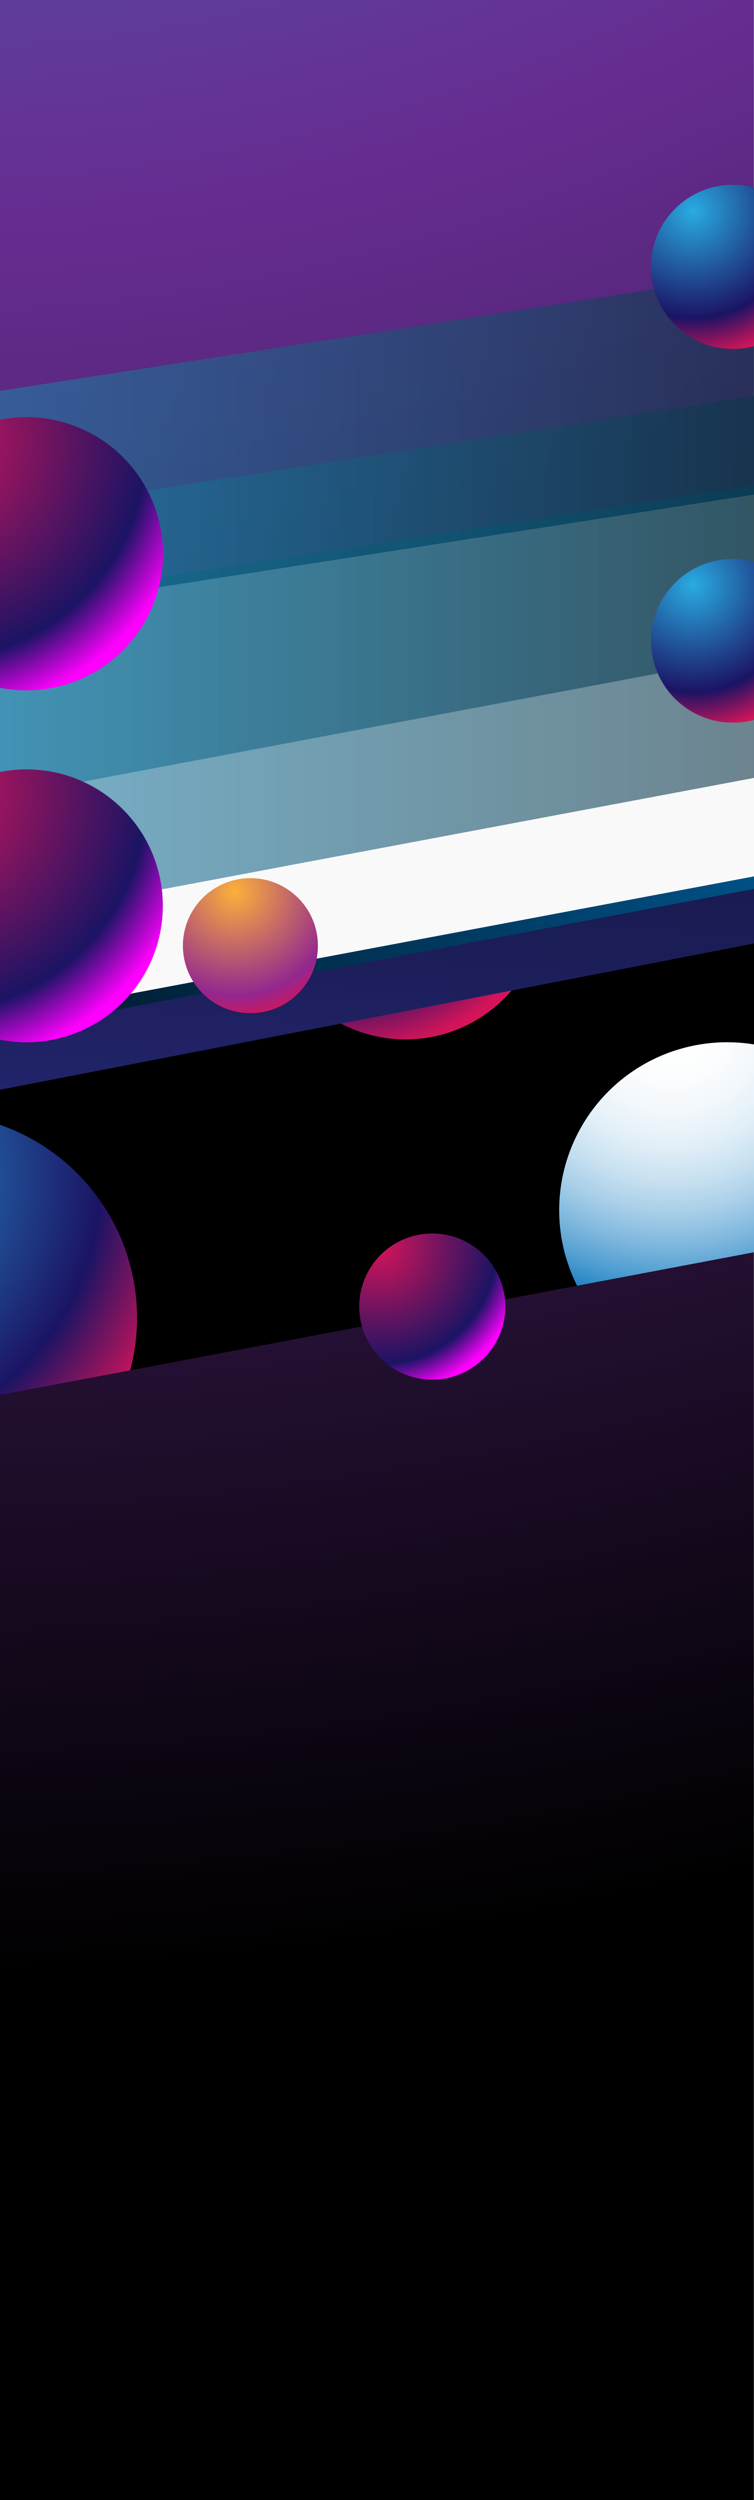
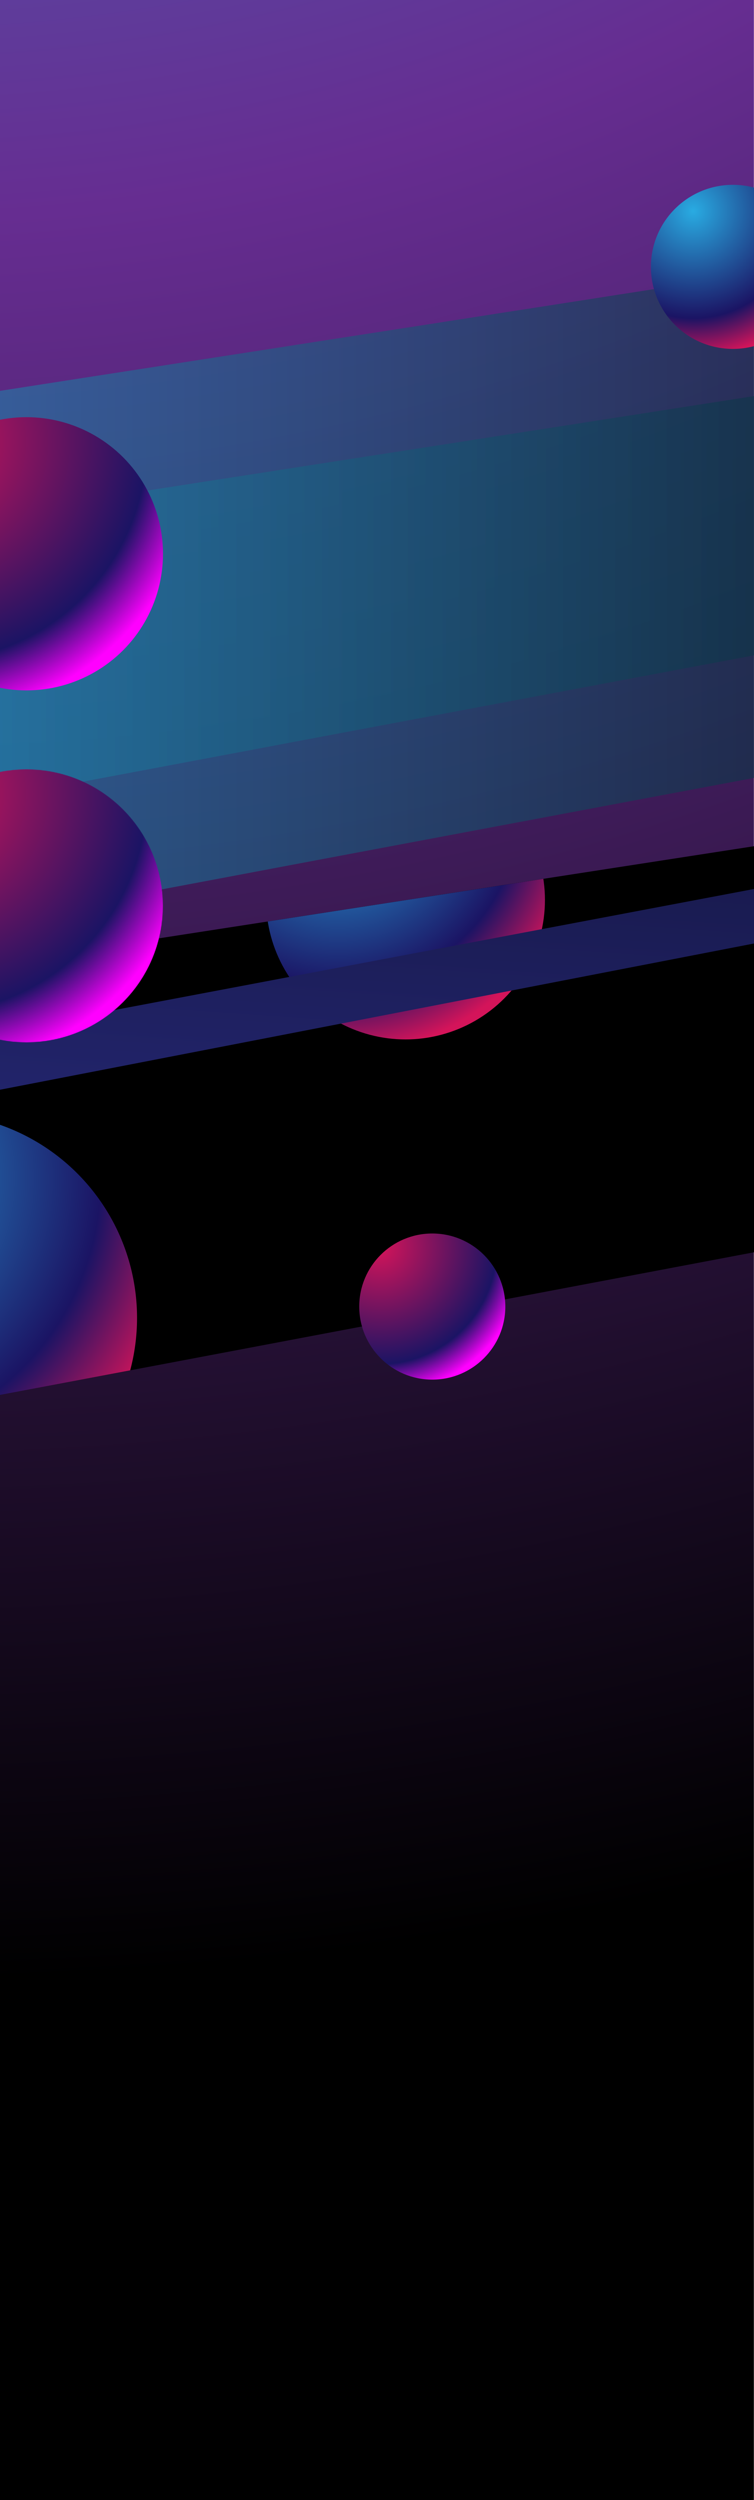
<svg xmlns="http://www.w3.org/2000/svg" xmlns:xlink="http://www.w3.org/1999/xlink" version="1.1" id="_x3C_Layer_x3E_" x="0px" y="0px" viewBox="0 0 1101.5 3651" style="enable-background:new 0 0 1101.5 3651;" xml:space="preserve">
  <style type="text/css">
	.st0{fill:url(#SVGID_1_);}
	
		.st1{clip-path:url(#SVGID_00000063630528894103875250000005933626668279861935_);fill:url(#SVGID_00000093169986087076252650000006653259675947215007_);}
	
		.st2{clip-path:url(#SVGID_00000049938788642014624150000006434775540701306269_);fill:url(#SVGID_00000049196075606904587000000008426198264796163487_);}
	
		.st3{clip-path:url(#SVGID_00000011033693176811196320000000740140931204764290_);fill:url(#SVGID_00000165946671614507634750000000010871537553507498_);}
	.st4{fill:url(#SVGID_00000050659129232113271580000015649822739683058583_);}
	.st5{fill:url(#SVGID_00000056405756191624083550000014049302609141794995_);}
	.st6{fill:#F9F9F9;}
	.st7{fill:url(#SVGID_00000077309586429715912230000002764214020307518628_);}
	.st8{fill:url(#SVGID_00000008863144488196683100000010359599357223864999_);}
	.st9{opacity:0.6;fill:url(#SVGID_00000005239773550008450280000007617799679905878426_);enable-background:new    ;}
	.st10{opacity:0.6;fill:url(#SVGID_00000086660978434074623900000003839518159349288115_);enable-background:new    ;}
	.st11{fill:url(#SVGID_00000114766340627723665740000001180537008114443441_);}
	.st12{filter:url(#Adobe_OpacityMaskFilter);}
	.st13{fill:url(#SVGID_00000005980308024312911100000015750819451306077849_);}
	
		.st14{mask:url(#SVGID_00000041988729175837396580000012531568773611409029_);fill:url(#SVGID_00000059288050192252782490000014430586165866951084_);}
	.st15{fill:url(#SVGID_00000165944096527294472800000017343127686593468346_);}
	.st16{filter:url(#Adobe_OpacityMaskFilter_00000163790830212138078360000005070037503834471042_);}
	.st17{fill:url(#SVGID_00000076570999785747012620000017102523126165572537_);}
	
		.st18{mask:url(#SVGID_00000140004056195745823880000005134027691490510754_);fill:url(#SVGID_00000160157842139975395000000013621692345973060783_);}
</style>
  <radialGradient id="SVGID_1_" cx="-153.567" cy="5935.266" r="5178.347" gradientTransform="matrix(1 0 0 -1 0 3649.89)" gradientUnits="userSpaceOnUse">
    <stop offset="0" style="stop-color:#29ABE2" />
    <stop offset="0.503" style="stop-color:#662D91" />
    <stop offset="1" style="stop-color:#000000" />
  </radialGradient>
  <rect x="-2.6" y="0" class="st0" width="1103.9" height="3652.7" />
  <path d="M2051.2,1635.1c0.1-0.8,0-1.6-0.1-2.4c-0.2-0.6-0.2-1.1-0.3-1.7c-0.3-0.6-0.5-1.3-0.8-1.9c-0.1-0.3-0.3-0.6-0.5-0.8  c-0.1-0.3-0.3-0.6-0.5-0.9c-0.5-0.7-1-1.4-1.5-2.1c-1.1-1.4-2.3-2.6-3.6-3.7c-1.5-1.3-3.1-2.4-4.8-3.4l-628.6-405.6  c-6-3.9-12.9-6.3-19.8-8.2c-9.3-2.5-18.7-3.9-28.2-4.7c-11.9-0.9-24-0.6-35.8,1.2l-1885,291.7c-2.4,0.4-4.8,0.8-7.2,1.4  c-0.3,0.1-0.6,0.1-1,0.2c-1.7,0.4-3.5,0.8-5.1,1.3c-4.3,1.1-8.7,2.5-12.9,4.1c-1.2,0.4-2.3,0.9-3.4,1.3c-0.8,0.3-1.6,0.8-2.4,1.1  c-1.7,0.7-3.3,1.6-4.9,2.6c-1.9,1.2-3.8,2.6-5.5,4.3c-0.6,0.5-1.1,1.2-1.7,1.7c-0.2,0.3-0.4,0.5-0.5,0.7c-0.4,0.5-0.8,1-1.1,1.6  c-0.3,0.5-0.6,1-0.8,1.6c-0.4,0.7-0.7,1.5-0.9,2.3c0,0.2-0.2,0.4-0.1,0.7c-0.1,0.3-0.2,0.6-0.2,1c-0.1,0.4-0.1,0.9,0,1.3  c0,0.2,0,0.3,0.1,0.4c0,0.7,0.2,1.3,0.4,2c0.2,0.6,0.4,1.2,0.7,1.7c0.1,0.4,0.3,0.8,0.6,1.1c0.5,0.8,1,1.6,1.6,2.2l433.5,504.5  c5.7,6.6,14.1,10.8,22.6,13.8c11.3,4,22.9,6,34.6,6.8c14.8,1.1,29.9,0.3,44.4-2.4l2088.8-395.2c4.9-0.9,9.7-2.2,14.4-4  c3.9-1.5,7.6-3.2,10.8-6.1c1.9-1.7,3.5-3.6,4.3-5.9c0.1,0,0.1-0.2,0.1-0.3c0.2-0.7,0.5-1.4,0.6-2.1v-0.2c0-0.1,0-0.2,0-0.3  C2051.3,1635.4,2051.3,1635.3,2051.2,1635.1z" />
  <g>
    <g>
      <defs>
        <path id="SVGID_00000168816834471598047830000013961520958403688871_" d="M2051.2,1635.1c0.1-0.8,0-1.6-0.1-2.4     c-0.2-0.6-0.2-1.1-0.3-1.7c-0.3-0.6-0.5-1.3-0.8-1.9c-0.1-0.3-0.3-0.6-0.5-0.8c-0.1-0.3-0.3-0.6-0.5-0.9c-0.5-0.7-1-1.4-1.5-2.1     c-1.1-1.4-2.3-2.6-3.6-3.7c-1.5-1.3-3.1-2.4-4.8-3.4l-628.6-405.6c-6-3.9-12.9-6.3-19.8-8.2c-9.3-2.5-18.7-3.9-28.2-4.7     c-11.9-0.9-24-0.6-35.8,1.2l-1885,291.7c-2.4,0.4-4.8,0.8-7.2,1.4c-0.3,0.1-0.6,0.1-1,0.2c-1.7,0.4-3.5,0.8-5.1,1.3     c-4.3,1.1-8.7,2.5-12.9,4.1c-1.2,0.4-2.3,0.9-3.4,1.3c-0.8,0.3-1.6,0.8-2.4,1.1c-1.7,0.7-3.3,1.6-4.9,2.6     c-1.9,1.2-3.8,2.6-5.5,4.3c-0.6,0.5-1.1,1.2-1.7,1.7c-0.2,0.3-0.4,0.5-0.5,0.7c-0.4,0.5-0.8,1-1.1,1.6c-0.3,0.5-0.6,1-0.8,1.6     c-0.4,0.7-0.7,1.5-0.9,2.3c0,0.2-0.2,0.4-0.1,0.7c-0.1,0.3-0.2,0.6-0.2,1c-0.1,0.4-0.1,0.9,0,1.3c0,0.2,0,0.3,0.1,0.4     c0,0.7,0.2,1.3,0.4,2c0.2,0.6,0.4,1.2,0.7,1.7c0.1,0.4,0.3,0.8,0.6,1.1c0.5,0.8,1,1.6,1.6,2.2l433.5,504.5     c5.7,6.6,14.1,10.8,22.6,13.8c11.3,4,22.9,6,34.6,6.8c14.8,1.1,29.9,0.3,44.4-2.4l2088.8-395.2c4.9-0.9,9.7-2.2,14.4-4     c3.9-1.5,7.6-3.2,10.8-6.1c1.9-1.7,3.5-3.6,4.3-5.9c0.1,0,0.1-0.2,0.1-0.3c0.2-0.7,0.5-1.4,0.6-2.1v-0.2c0-0.1,0-0.2,0-0.3     C2051.3,1635.4,2051.3,1635.3,2051.2,1635.1z" />
      </defs>
      <clipPath id="SVGID_00000018201605649350204920000015134352692455221435_">
        <use xlink:href="#SVGID_00000168816834471598047830000013961520958403688871_" style="overflow:visible;" />
      </clipPath>
      <radialGradient id="SVGID_00000179646515475631275110000010072540565726824081_" cx="493.464" cy="2474.407" r="374.189" gradientTransform="matrix(1 0 0 -1 0 3649.89)" gradientUnits="userSpaceOnUse">
        <stop offset="0" style="stop-color:#29ABE2" />
        <stop offset="0.712" style="stop-color:#1B1464" />
        <stop offset="0.972" style="stop-color:#D4145A" />
      </radialGradient>
      <circle style="clip-path:url(#SVGID_00000018201605649350204920000015134352692455221435_);fill:url(#SVGID_00000179646515475631275110000010072540565726824081_);" cx="592.4" cy="1314.2" r="203.7" />
    </g>
    <g>
      <defs>
        <path id="SVGID_00000168100328220744597770000014473859894548506533_" d="M2051.2,1635.1c0.1-0.8,0-1.6-0.1-2.4     c-0.2-0.6-0.2-1.1-0.3-1.7c-0.3-0.6-0.5-1.3-0.8-1.9c-0.1-0.3-0.3-0.6-0.5-0.8c-0.1-0.3-0.3-0.6-0.5-0.9c-0.5-0.7-1-1.4-1.5-2.1     c-1.1-1.4-2.3-2.6-3.6-3.7c-1.5-1.3-3.1-2.4-4.8-3.4l-628.6-405.6c-6-3.9-12.9-6.3-19.8-8.2c-9.3-2.5-18.7-3.9-28.2-4.7     c-11.9-0.9-24-0.6-35.8,1.2l-1885,291.7c-2.4,0.4-4.8,0.8-7.2,1.4c-0.3,0.1-0.6,0.1-1,0.2c-1.7,0.4-3.5,0.8-5.1,1.3     c-4.3,1.1-8.7,2.5-12.9,4.1c-1.2,0.4-2.3,0.9-3.4,1.3c-0.8,0.3-1.6,0.8-2.4,1.1c-1.7,0.7-3.3,1.6-4.9,2.6     c-1.9,1.2-3.8,2.6-5.5,4.3c-0.6,0.5-1.1,1.2-1.7,1.7c-0.2,0.3-0.4,0.5-0.5,0.7c-0.4,0.5-0.8,1-1.1,1.6c-0.3,0.5-0.6,1-0.8,1.6     c-0.4,0.7-0.7,1.5-0.9,2.3c0,0.2-0.2,0.4-0.1,0.7c-0.1,0.3-0.2,0.6-0.2,1c-0.1,0.4-0.1,0.9,0,1.3c0,0.2,0,0.3,0.1,0.4     c0,0.7,0.2,1.3,0.4,2c0.2,0.6,0.4,1.2,0.7,1.7c0.1,0.4,0.3,0.8,0.6,1.1c0.5,0.8,1,1.6,1.6,2.2l433.5,504.5     c5.7,6.6,14.1,10.8,22.6,13.8c11.3,4,22.9,6,34.6,6.8c14.8,1.1,29.9,0.3,44.4-2.4l2088.8-395.2c4.9-0.9,9.7-2.2,14.4-4     c3.9-1.5,7.6-3.2,10.8-6.1c1.9-1.7,3.5-3.6,4.3-5.9c0.1,0,0.1-0.2,0.1-0.3c0.2-0.7,0.5-1.4,0.6-2.1v-0.2c0-0.1,0-0.2,0-0.3     C2051.3,1635.4,2051.3,1635.3,2051.2,1635.1z" />
      </defs>
      <clipPath id="SVGID_00000014617770764572445880000001269153956526348189_">
        <use xlink:href="#SVGID_00000168100328220744597770000014473859894548506533_" style="overflow:visible;" />
      </clipPath>
      <radialGradient id="SVGID_00000047030340854062477510000010416743604139282619_" cx="-243.352" cy="1928.714" r="548.344" gradientTransform="matrix(1 0 0 -1 0 3649.89)" gradientUnits="userSpaceOnUse">
        <stop offset="0" style="stop-color:#29ABE2" />
        <stop offset="0.712" style="stop-color:#1B1464" />
        <stop offset="0.972" style="stop-color:#D4145A" />
      </radialGradient>
      <circle style="clip-path:url(#SVGID_00000014617770764572445880000001269153956526348189_);fill:url(#SVGID_00000047030340854062477510000010416743604139282619_);" cx="-98.4" cy="1924.5" r="298.6" />
    </g>
    <g>
      <defs>
-         <path id="SVGID_00000088828150350056885050000017454167385342790806_" d="M2051.2,1635.1c0.1-0.8,0-1.6-0.1-2.4     c-0.2-0.6-0.2-1.1-0.3-1.7c-0.3-0.6-0.5-1.3-0.8-1.9c-0.1-0.3-0.3-0.6-0.5-0.8c-0.1-0.3-0.3-0.6-0.5-0.9c-0.5-0.7-1-1.4-1.5-2.1     c-1.1-1.4-2.3-2.6-3.6-3.7c-1.5-1.3-3.1-2.4-4.8-3.4l-628.6-405.6c-6-3.9-12.9-6.3-19.8-8.2c-9.3-2.5-18.7-3.9-28.2-4.7     c-11.9-0.9-24-0.6-35.8,1.2l-1885,291.7c-2.4,0.4-4.8,0.8-7.2,1.4c-0.3,0.1-0.6,0.1-1,0.2c-1.7,0.4-3.5,0.8-5.1,1.3     c-4.3,1.1-8.7,2.5-12.9,4.1c-1.2,0.4-2.3,0.9-3.4,1.3c-0.8,0.3-1.6,0.8-2.4,1.1c-1.7,0.7-3.3,1.6-4.9,2.6     c-1.9,1.2-3.8,2.6-5.5,4.3c-0.6,0.5-1.1,1.2-1.7,1.7c-0.2,0.3-0.4,0.5-0.5,0.7c-0.4,0.5-0.8,1-1.1,1.6c-0.3,0.5-0.6,1-0.8,1.6     c-0.4,0.7-0.7,1.5-0.9,2.3c0,0.2-0.2,0.4-0.1,0.7c-0.1,0.3-0.2,0.6-0.2,1c-0.1,0.4-0.1,0.9,0,1.3c0,0.2,0,0.3,0.1,0.4     c0,0.7,0.2,1.3,0.4,2c0.2,0.6,0.4,1.2,0.7,1.7c0.1,0.4,0.3,0.8,0.6,1.1c0.5,0.8,1,1.6,1.6,2.2l433.5,504.5     c5.7,6.6,14.1,10.8,22.6,13.8c11.3,4,22.9,6,34.6,6.8c14.8,1.1,29.9,0.3,44.4-2.4l2088.8-395.2c4.9-0.9,9.7-2.2,14.4-4     c3.9-1.5,7.6-3.2,10.8-6.1c1.9-1.7,3.5-3.6,4.3-5.9c0.1,0,0.1-0.2,0.1-0.3c0.2-0.7,0.5-1.4,0.6-2.1v-0.2c0-0.1,0-0.2,0-0.3     C2051.3,1635.4,2051.3,1635.3,2051.2,1635.1z" />
-       </defs>
+         </defs>
      <clipPath id="SVGID_00000023248334902410307140000011961512992724666790_">
        <use xlink:href="#SVGID_00000088828150350056885050000017454167385342790806_" style="overflow:visible;" />
      </clipPath>
      <radialGradient id="SVGID_00000096771633298310240620000014826467781523855548_" cx="981.481" cy="2160.962" r="587.939" gradientTransform="matrix(1 0 0 -1 0 3649.89)" gradientUnits="userSpaceOnUse">
        <stop offset="3.631280e-02" style="stop-color:#FFFFFF" />
        <stop offset="0.145" style="stop-color:#FCFDFE" />
        <stop offset="0.236" style="stop-color:#F1F7FB" />
        <stop offset="0.321" style="stop-color:#E0EEF7" />
        <stop offset="0.403" style="stop-color:#C7E0F0" />
        <stop offset="0.482" style="stop-color:#A7CEE8" />
        <stop offset="0.558" style="stop-color:#80B8DE" />
        <stop offset="0.634" style="stop-color:#529FD2" />
        <stop offset="0.706" style="stop-color:#1E82C4" />
        <stop offset="0.743" style="stop-color:#0071BC" />
        <stop offset="1" style="stop-color:#ED1E79" />
      </radialGradient>
      <circle style="clip-path:url(#SVGID_00000023248334902410307140000011961512992724666790_);fill:url(#SVGID_00000096771633298310240620000014826467781523855548_);" cx="1062.2" cy="1767.3" r="245.3" />
    </g>
  </g>
  <g>
    <linearGradient id="SVGID_00000173120700859276320570000007949224565502463889_" gradientUnits="userSpaceOnUse" x1="2078.043" y1="9560.595" x2="1719.485" y2="7427.181" gradientTransform="matrix(0.619 0.785 0.785 -0.619 -7341.897 4897.303)">
      <stop offset="0" style="stop-color:#0071BC" />
      <stop offset="1" style="stop-color:#000000" />
    </linearGradient>
-     <path style="fill:url(#SVGID_00000173120700859276320570000007949224565502463889_);" d="M1914.3,1124.8c0.7-0.6,1.4-1.1,2-1.9   c0.5-0.7,1-1.5,1.1-2.5c0.2-0.9,0-1.8-0.2-2.7c-0.3-0.9-0.8-1.6-1.4-2.4c-0.6-0.7-1.2-1.3-1.9-1.9c-1.4-1.2-3-2.1-4.6-3   c-2.3-1.4-4.6-3-6.8-4.5c-4.1-2.7-8.1-5.3-12.3-7.9c-5.1-3.3-10.1-6.6-15.3-10c-6.1-4-12.2-8-18.3-11.8   c-12.2-8-24.4-15.9-36.7-23.8c-18.3-11.9-36.7-23.8-55-35.7c-24.3-15.9-48.8-31.7-73.3-47.6c-24.5-15.9-48.8-31.8-73.3-47.6   c-24.5-15.9-48.9-31.7-73.4-47.6c-24.4-15.9-48.8-31.8-73.3-47.6c-20.4-13.2-40.7-26.5-61.1-39.7c-16.2-10.6-32.6-21.1-48.8-31.7   c-10.3-6.6-20.3-13.3-30.6-19.9c-7.2-4.6-14.3-9.2-21.4-13.9c-4.1-2.7-8.1-5.3-12.2-8c-2.6-1.6-5.2-3.2-7.7-4.9c-2-1.4-4-2.8-6.1-4   c-1.7-0.9-3.4-1.5-5-2.1c-1.7-0.5-3.5-1-5.2-1.4c-1.8-0.4-3.6-0.7-5.4-1s-3.6-0.5-5.4-0.6c-1.8-0.2-3.7-0.3-5.5-0.2   c-1.8,0-3.6,0-5.4,0.1c-1.8,0.2-3.7,0.3-5.4,0.6c-1.8,0.2-3.6,0.5-5.4,0.8c-5.5,0.8-10.8,1.7-16.2,2.5c-9.6,1.5-19.2,3-28.8,4.5   c-12,1.8-24,3.7-36,5.6c-14.4,2.3-28.7,4.5-43.1,6.8c-14.5,2.2-28.8,4.4-43.2,6.7c-14.4,2.3-28.8,4.4-43.2,6.7   c-19.2,3-38.4,5.9-57.6,9c-23.9,3.7-47.9,7.5-71.9,11.2c-28.8,4.5-57.6,9-86.3,13.5c-28.9,4.5-57.6,9-86.4,13.4   c-28.8,4.5-57.6,9-86.3,13.5c-38.4,6-76.8,11.9-115.2,17.9c-48,7.4-96,14.9-143.9,22.4c-57.5,8.9-115.1,17.9-172.7,26.8   c-57.5,8.9-115.1,17.9-172.7,26.8c-47.9,7.5-96,14.9-143.9,22.4c-38.4,6-76.8,11.9-115.2,17.9c-38.4,5.9-76.8,11.9-115.1,17.9   c-38.4,6-76.8,11.9-115.2,17.9c-33.6,5.2-67.2,10.5-100.7,15.6c-16.8,2.7-33.6,5.2-50.3,7.9c-8.4,1.3-16.8,2.6-25.3,3.9   c-4.2,0.6-8.4,1.3-12.6,1.9c-2.4,0.4-4.8,0.8-7.2,1.3c-1.8,0.4-3.5,0.9-5.3,1.5c-1.7,0.6-3.4,1.2-5,2c-1.3,0.7-2.7,1.4-3.9,2.4   c-1,0.8-1.9,1.7-2.5,2.7c-0.4,0.6-0.7,1.4-0.9,2.1c-0.1,0.7-0.1,1.3,0,1.9c0.2,0.6,0.4,1.1,0.7,1.6c0.6,0.9,1.2,1.7,2,2.5   c1.1,1.1,2,2.3,3,3.4c1.5,1.8,3.2,3.6,4.8,5.4c2.8,3.2,5.6,6.5,8.3,9.7c4,4.6,8,9.1,12,13.7c6.4,7.3,12.7,14.6,19.1,22   c8,9.2,15.9,18.3,24,27.5c19.2,21.9,38.2,43.9,57.3,65.9c28.7,33,57.4,65.9,86.1,98.9s57.4,65.9,86.1,98.9   c19.2,21.9,38.3,44,57.4,65.9c8,9.1,16,18.3,23.9,27.5c6.4,7.3,12.7,14.6,19.1,22c4,4.6,8,9.2,12,13.7c3.2,3.6,6.4,7.3,9.6,11   c2.4,2.7,4.9,5.4,7.1,8.2c1.8,2.1,3.5,4.3,5.3,6.3c1.2,1.4,2.5,2.7,4,3.8c1,0.7,2,1.3,3.1,1.9c1.4,0.7,2.7,1.3,4.1,1.9   c1.8,0.6,3.5,1.1,5.2,1.5c1.8,0.5,3.5,0.9,5.3,1.1s3.6,0.5,5.4,0.6c1.9,0.1,3.6,0.2,5.5,0.2c1.8,0,3.6,0,5.4-0.1   c2.4-0.1,4.8-0.4,7.3-0.7c4.2-0.6,8.4-1.5,12.5-2.4c5.9-1.2,11.9-2.3,17.9-3.3c9.5-1.7,19.1-3.6,28.6-5.4   c11.9-2.3,23.8-4.5,35.8-6.7c28.6-5.4,57.2-10.8,85.8-16.2c43-8.1,85.9-16.2,128.9-24.2c76.3-14.4,152.7-28.7,229-43.1   c95.4-18,190.9-35.9,286.3-53.9c114.5-21.5,229-43.1,343.5-64.6c95.4-18,190.9-35.9,286.4-53.9c76.3-14.4,152.7-28.7,229-43.1   c47.8-8.9,95.5-17.9,143.2-26.9c38.1-7.2,76.3-14.4,114.5-21.6c21.5-4,43-7.9,64.5-12c14.3-2.8,28.6-5.6,42.9-8.2   c5.9-1.1,11.9-2.2,17.9-3.3c4.2-0.8,8.4-1.7,12.5-2.4c2.4-0.5,4.8-0.8,7.1-1.4c1.5-0.3,3-0.7,4.4-1.1c1.2-0.4,2.3-0.9,3.4-1.4   C1912.8,1125.8,1913.6,1125.3,1914.3,1124.8z M1938.9,1138.6c-4.7,1.8-9.5,3.1-14.4,4l-2088.8,395.2c-14.5,2.8-29.6,3.5-44.4,2.4   c-11.7-0.8-23.2-2.8-34.6-6.8c-8.5-3-16.9-7.1-22.6-13.8l-433.5-504.5c-0.6-0.6-1.1-1.4-1.6-2.2c-0.2-0.3-0.5-0.7-0.6-1.1   c-0.3-0.5-0.5-1.1-0.7-1.7c-0.2-0.6-0.3-1.3-0.4-2c0-0.2,0-0.3-0.1-0.4c-0.1-0.4,0-0.9,0-1.3c0-0.4,0.1-0.8,0.2-1   c0-0.3,0.1-0.5,0.1-0.7c0.2-0.7,0.5-1.5,0.9-2.3c0.2-0.6,0.5-1.1,0.8-1.6c0.3-0.6,0.7-1.1,1.1-1.6c0.1-0.2,0.3-0.5,0.5-0.7   c0.6-0.5,1.1-1.2,1.7-1.7c1.7-1.7,3.6-3,5.5-4.3c1.6-1,3.3-1.9,4.9-2.6c0.8-0.3,1.6-0.8,2.4-1.1c1.2-0.4,2.3-0.9,3.4-1.3   c4.2-1.6,8.5-3,12.9-4.1c1.7-0.5,3.4-0.9,5.1-1.3c0.3-0.1,0.6-0.1,1-0.2c2.4-0.5,4.9-1,7.2-1.4l1885-291.7   c11.8-1.8,23.9-2,35.8-1.2c9.5,0.8,18.9,2.2,28.2,4.7c6.9,1.9,13.8,4.3,19.8,8.2l628.6,405.6c1.6,1.1,3.3,2.2,4.8,3.4   c1.3,1.1,2.5,2.3,3.6,3.7c0.5,0.7,1.1,1.3,1.5,2.1c0.2,0.2,0.4,0.6,0.5,0.9c0.2,0.2,0.3,0.5,0.5,0.8c0.3,0.6,0.5,1.3,0.8,1.9   c0.2,0.6,0.2,1.1,0.4,1.7c0.1,0.8,0.2,1.6,0.1,2.4c0,0.2,0,0.3,0,0.4s0,0.2,0,0.3v0.2c-0.1,0.8-0.3,1.5-0.6,2.1   c0,0.1-0.1,0.3-0.1,0.3c-0.9,2.3-2.5,4.2-4.3,5.9C1946.5,1135.4,1942.7,1137.1,1938.9,1138.6z" />
    <linearGradient id="SVGID_00000139280465230502041360000013544262482977035931_" gradientUnits="userSpaceOnUse" x1="547.674" y1="1457.916" x2="691.1" y2="3519.642" gradientTransform="matrix(1 0 0 -1 0 3649.89)">
      <stop offset="0" style="stop-color:#2E3192" />
      <stop offset="1" style="stop-color:#000000" />
    </linearGradient>
    <path style="fill:url(#SVGID_00000139280465230502041360000013544262482977035931_);" d="M1942.5,1208.8c2.3-2.3,4-5.2,4.3-8.3   l7.9-76.4c-0.1,0.7-0.3,1.4-0.6,2.1c0,0.1-0.1,0.3-0.1,0.3c-0.9,2.3-2.5,4.2-4.3,5.9c-3.2,2.9-6.9,4.6-10.8,6.1   c-4.7,1.8-9.5,3.1-14.4,4l-2088.8,395.2c-14.5,2.8-29.6,3.5-44.4,2.4c-11.7-0.8-23.2-2.8-34.6-6.8c-8.5-3-16.9-7.1-22.6-13.8   L-699.4,1015c-0.6-0.6-1.1-1.4-1.6-2.2c-0.2-0.3-0.5-0.7-0.6-1.1c-0.3-0.5-0.6-1.1-0.7-1.7c-0.2-0.6-0.3-1.3-0.4-2l3.9,76.3   c0.1,0.7,0.1,1.4,0.4,2.1c0.3,1.4,0.9,2.6,1.7,3.8c0.4,0.6,0.8,1.1,1.2,1.7l431.8,512.5c5.6,6.7,13.9,10.9,22.4,14   c11.3,4,22.7,6.1,34.5,7c14.7,1,29.8,0.3,44.2-2.5l2079.1-403.1c5.1-1,10.2-2.4,15.2-4.4   C1935.7,1213.9,1939.4,1211.9,1942.5,1208.8z" />
    <g>
      <g>
-         <path id="SVGID_00000075126114009045285960000008883525481494860473_" class="st6" d="M1916.3,1122.9c-0.6,0.8-1.3,1.3-2,1.9     s-1.6,1-2.3,1.4c-1.1,0.5-2.2,1-3.4,1.4c-1.4,0.4-2.9,0.8-4.4,1.1c-2.3,0.6-4.7,0.9-7.1,1.4c-4.2,0.7-8.4,1.5-12.5,2.4     c-6,1.2-12,2.2-17.9,3.3c-14.3,2.6-28.6,5.4-42.9,8.2c-21.5,4.1-43,8-64.5,12c-38.2,7.2-76.3,14.4-114.5,21.6     c-47.7,9-95.4,18-143.2,26.9c-76.3,14.4-152.7,28.7-229,43.1c-95.5,18-190.9,36-286.4,53.9c-114.5,21.5-229,43.1-343.5,64.6     c-95.4,18-190.9,35.8-286.3,53.9c-76.3,14.4-152.7,28.7-229,43.1c-43,8-85.9,16.1-128.9,24.2c-28.6,5.4-57.2,10.8-85.8,16.2     c-12,2.2-23.9,4.4-35.8,6.7c-9.5,1.8-19.1,3.7-28.6,5.4c-6,1.1-12,2.1-17.9,3.3c-4.2,0.8-8.4,1.8-12.5,2.4     c-2.4,0.3-4.9,0.6-7.3,0.7c-1.8,0.1-3.7,0.1-5.4,0.1c-1.9,0-3.6-0.1-5.5-0.2c-1.8-0.2-3.7-0.4-5.4-0.6s-3.6-0.6-5.3-1.1     c-1.8-0.4-3.5-0.9-5.2-1.5c-1.4-0.6-2.8-1.2-4.1-1.9c-1.1-0.5-2.1-1.2-3.1-1.9c-1.5-1.1-2.8-2.4-4-3.8c-1.9-2-3.5-4.1-5.3-6.3     c-2.3-2.8-4.7-5.5-7.1-8.2c-3.2-3.7-6.4-7.4-9.6-11c-4-4.6-8-9.1-12-13.7c-6.4-7.3-12.7-14.6-19.1-22     c-7.9-9.2-15.9-18.3-23.9-27.5c-19.1-22-38.2-44-57.4-65.9c-28.7-33-57.4-65.9-86.1-98.9c-28.7-32.9-57.5-65.9-86.1-98.9     c-19.1-22-38.2-43.9-57.3-65.9c-8-9.2-15.9-18.3-24-27.5c-6.4-7.3-12.7-14.6-19.1-22c-4-4.6-8-9.1-12-13.7     c-2.8-3.3-5.5-6.5-8.3-9.7c-1.6-1.8-3.2-3.6-4.8-5.4c-1-1.2-1.9-2.3-3-3.4c-0.7-0.8-1.4-1.5-2-2.5c-0.3-0.5-0.5-1.1-0.7-1.6     c-0.1-0.6-0.1-1.2,0-1.9s0.4-1.4,0.9-2.1c0.7-1,1.6-1.9,2.5-2.7c1.2-0.9,2.5-1.7,3.9-2.4c1.6-0.8,3.3-1.4,5-2s3.5-1.1,5.3-1.5     c2.4-0.5,4.8-0.9,7.2-1.3c4.2-0.7,8.4-1.3,12.6-1.9c8.4-1.3,16.8-2.6,25.3-3.9c16.8-2.7,33.6-5.2,50.3-7.9     c33.6-5.1,67.1-10.4,100.7-15.6c38.4-6,76.8-11.9,115.2-17.9c38.4-5.9,76.8-11.9,115.1-17.9c38.4-6,76.8-11.9,115.2-17.9     c47.9-7.5,96-14.9,143.9-22.4c57.6-9,115.2-17.9,172.7-26.8c57.6-9,115.2-17.9,172.7-26.8c48-7.5,96-15,143.9-22.4     c38.4-6,76.8-11.9,115.2-17.9c28.7-4.5,57.5-8.9,86.3-13.5c28.8-4.4,57.5-8.9,86.4-13.4c28.7-4.5,57.5-8.9,86.3-13.5     c24-3.7,48-7.4,71.9-11.2c19.2-3,38.4-6,57.6-9c14.4-2.3,28.8-4.4,43.2-6.7c14.4-2.3,28.7-4.5,43.2-6.7     c14.4-2.3,28.7-4.5,43.1-6.8c12-1.8,24-3.7,36-5.6c9.6-1.5,19.2-3,28.8-4.5c5.4-0.8,10.7-1.7,16.2-2.5c1.7-0.3,3.6-0.6,5.4-0.8     c1.7-0.3,3.6-0.5,5.4-0.6s3.6-0.2,5.4-0.1c1.8-0.1,3.7,0.1,5.5,0.2c1.8,0.1,3.6,0.3,5.4,0.6s3.6,0.5,5.4,1     c1.8,0.4,3.5,0.9,5.2,1.4c1.7,0.6,3.4,1.3,5,2.1c2.1,1.2,4.1,2.6,6.1,4c2.5,1.7,5.1,3.3,7.7,4.9c4,2.6,8.1,5.3,12.2,8     c7.1,4.7,14.2,9.2,21.4,13.9c10.2,6.6,20.3,13.2,30.6,19.9c16.2,10.6,32.6,21.1,48.8,31.7c20.4,13.2,40.7,26.5,61.1,39.7     c24.4,15.8,48.9,31.7,73.3,47.6c24.5,15.9,48.9,31.7,73.4,47.6c24.4,15.8,48.8,31.7,73.3,47.6c24.5,15.9,48.9,31.7,73.3,47.6     c18.4,11.9,36.7,23.8,55,35.7c12.3,7.9,24.5,15.9,36.7,23.8c6.1,3.9,12.2,7.9,18.3,11.8c5.1,3.4,10.2,6.7,15.3,10     c4.1,2.6,8.2,5.2,12.3,7.9c2.3,1.5,4.5,3.1,6.8,4.5c1.5,1,3.1,1.9,4.6,3c0.7,0.6,1.3,1.2,1.9,1.9c0.6,0.7,1.1,1.5,1.4,2.4     s0.4,1.8,0.2,2.7C1917.3,1121.4,1916.8,1122.2,1916.3,1122.9z" />
-       </g>
+         </g>
    </g>
  </g>
  <radialGradient id="SVGID_00000165913895084185266580000017072893814063923856_" cx="343.451" cy="2348.001" r="187.055" gradientTransform="matrix(1 0 0 -1 0 3649.89)" gradientUnits="userSpaceOnUse">
    <stop offset="0" style="stop-color:#FBB03B" />
    <stop offset="0.813" style="stop-color:#93278F" />
    <stop offset="1" style="stop-color:#D4145A" />
  </radialGradient>
-   <circle style="fill:url(#SVGID_00000165913895084185266580000017072893814063923856_);" cx="365.8" cy="1381" r="98.6" />
  <radialGradient id="SVGID_00000136369762490508779730000017081765876797812925_" cx="554.166" cy="1829.203" r="215.289" gradientTransform="matrix(1 0 0 -1 0 3649.89)" gradientUnits="userSpaceOnUse">
    <stop offset="0" style="stop-color:#D4145A" />
    <stop offset="0.796" style="stop-color:#1B1464" />
    <stop offset="1" style="stop-color:#FF00FF" />
  </radialGradient>
  <circle style="fill:url(#SVGID_00000136369762490508779730000017081765876797812925_);" cx="631.5" cy="1908" r="106.7" />
  <linearGradient id="SVGID_00000128459268742821252620000017315341641865523900_" gradientUnits="userSpaceOnUse" x1="-665.275" y1="2683.211" x2="1917.904" y2="2683.211" gradientTransform="matrix(1 0 0 -1 0 3649.89)">
    <stop offset="0" style="stop-color:#29ABE2" />
    <stop offset="1" style="stop-color:#000000" />
  </linearGradient>
  <path style="opacity:0.6;fill:url(#SVGID_00000128459268742821252620000017315341641865523900_);enable-background:new    ;" d="  M1916.3,979.1c-0.6,0.8-1.3,1.3-2,1.9c-0.7,0.6-1.6,1-2.3,1.4c-1.1,0.5-2.2,1-3.4,1.4c-1.4,0.4-2.9,0.8-4.4,1.1  c-2.3,0.6-4.7,0.9-7.1,1.4c-4.2,0.7-8.4,1.5-12.5,2.4c-6,1.2-12,2.2-17.9,3.3c-14.3,2.6-28.6,5.4-42.9,8.2c-21.5,4.1-43,8-64.5,12  c-38.2,7.2-76.3,14.4-114.5,21.6c-47.7,9-95.4,18-143.2,26.9c-76.3,14.4-152.7,28.7-229,43.1c-95.5,18-190.9,36-286.4,53.9  c-114.5,21.5-229,43.1-343.5,64.6c-95.4,18-190.9,35.8-286.3,53.9c-76.3,14.4-152.7,28.7-229,43.1c-43,8-85.9,16.1-128.9,24.2  c-28.6,5.4-57.2,10.8-85.8,16.2c-12,2.2-23.9,4.4-35.8,6.7c-9.5,1.8-19.1,3.7-28.6,5.4c-6,1.1-12,2.1-17.9,3.3  c-4.2,0.8-8.4,1.8-12.5,2.4c-2.4,0.3-4.9,0.6-7.3,0.7c-1.8,0.1-3.7,0.1-5.4,0.1c-1.9,0-3.6-0.1-5.5-0.2c-1.8-0.2-3.7-0.4-5.4-0.6  c-1.8-0.3-3.6-0.6-5.3-1.1c-1.8-0.4-3.5-0.9-5.2-1.5c-1.4-0.6-2.8-1.2-4.1-1.9c-1.1-0.5-2.1-1.2-3.1-1.9c-1.5-1.1-2.8-2.4-4-3.8  c-1.9-2-3.5-4.1-5.3-6.3c-2.3-2.8-4.7-5.5-7.1-8.2c-3.2-3.7-6.4-7.4-9.6-11c-4-4.6-8-9.1-12-13.7c-6.4-7.3-12.7-14.6-19.1-22  c-7.9-9.2-15.9-18.3-23.9-27.5c-19.1-22-38.2-44-57.4-65.9c-28.7-33-57.4-65.9-86.1-98.9c-28.7-32.9-57.5-65.9-86.1-98.9  c-19.1-22-38.2-43.9-57.3-65.9c-8-9.2-15.9-18.3-24-27.5c-6.4-7.3-12.7-14.6-19.1-22c-4-4.6-8-9.1-12-13.7c-2.8-3.3-5.5-6.5-8.3-9.7  c-1.6-1.8-3.2-3.6-4.8-5.4c-1-1.2-1.9-2.3-3-3.4c-0.7-0.8-1.4-1.5-2-2.5c-0.3-0.5-0.5-1.1-0.7-1.6c-0.1-0.6-0.1-1.2,0-1.9  s0.4-1.4,0.9-2.1c0.7-1,1.6-1.9,2.5-2.7c1.2-0.9,2.5-1.7,3.9-2.4c1.6-0.8,3.3-1.4,5-2s3.5-1.1,5.3-1.5c2.4-0.5,4.8-0.9,7.2-1.3  c4.2-0.7,8.4-1.3,12.6-1.9c8.4-1.3,16.8-2.6,25.3-3.9c16.8-2.7,33.6-5.2,50.3-7.9c33.6-5.1,67.1-10.4,100.7-15.6  c38.4-6,76.8-11.9,115.2-17.9c38.4-5.9,76.8-11.9,115.1-17.9c38.4-6,76.8-11.9,115.2-17.9c47.9-7.5,96-14.9,143.9-22.4  c57.6-9,115.2-17.9,172.7-26.8c57.6-9,115.2-17.9,172.7-26.8c48-7.5,96-15,143.9-22.4c38.4-6,76.8-11.9,115.2-17.9  c28.7-4.5,57.5-8.9,86.3-13.5c28.8-4.4,57.5-8.9,86.4-13.4c28.7-4.5,57.5-8.9,86.3-13.5c24-3.7,48-7.4,71.9-11.2  c19.2-3,38.4-6,57.6-9c14.4-2.3,28.8-4.4,43.2-6.7c14.4-2.3,28.7-4.5,43.2-6.7c14.4-2.3,28.7-4.5,43.1-6.8c12-1.8,24-3.7,36-5.6  c9.6-1.5,19.2-3,28.8-4.5c5.4-0.8,10.7-1.7,16.2-2.5c1.7-0.3,3.6-0.6,5.4-0.8c1.7-0.3,3.6-0.5,5.4-0.6s3.6-0.2,5.4-0.1  c1.8-0.1,3.7,0.1,5.5,0.2c1.8,0.1,3.6,0.3,5.4,0.6s3.6,0.5,5.4,1c1.8,0.4,3.5,0.9,5.2,1.4c1.7,0.6,3.4,1.3,5,2.1  c2.1,1.2,4.1,2.6,6.1,4c2.5,1.7,5.1,3.3,7.7,4.9c4,2.6,8.1,5.3,12.2,8c7.1,4.7,14.2,9.2,21.4,13.9c10.2,6.6,20.3,13.2,30.6,19.9  c16.2,10.6,32.6,21.1,48.8,31.7c20.4,13.2,40.7,26.5,61.1,39.7c24.4,15.8,48.9,31.7,73.3,47.6c24.5,15.9,48.9,31.7,73.4,47.6  c24.4,15.8,48.8,31.7,73.3,47.6c24.5,15.9,48.9,31.7,73.3,47.6c18.4,11.9,36.7,23.8,55,35.7c12.3,7.9,24.5,15.9,36.7,23.8  c6.1,3.9,12.2,7.9,18.3,11.8c5.1,3.4,10.2,6.7,15.3,10c4.1,2.6,8.2,5.2,12.3,7.9c2.3,1.5,4.5,3.1,6.8,4.5c1.5,1,3.1,1.9,4.6,3  c0.7,0.6,1.3,1.2,1.9,1.9s1.1,1.5,1.4,2.4s0.4,1.8,0.2,2.7C1917.3,977.6,1916.8,978.4,1916.3,979.1z" />
  <linearGradient id="SVGID_00000011007999997526138570000007670049818563199661_" gradientUnits="userSpaceOnUse" x1="-665.275" y1="2862.211" x2="1917.904" y2="2862.211" gradientTransform="matrix(1 0 0 -1 0 3649.89)">
    <stop offset="0" style="stop-color:#29ABE2" />
    <stop offset="1" style="stop-color:#000000" />
  </linearGradient>
  <path style="opacity:0.6;fill:url(#SVGID_00000011007999997526138570000007670049818563199661_);enable-background:new    ;" d="  M1916.3,800.1c-0.6,0.8-1.3,1.3-2,1.9c-0.7,0.6-1.6,1-2.3,1.4c-1.1,0.5-2.2,1-3.4,1.4c-1.4,0.4-2.9,0.8-4.4,1.1  c-2.3,0.6-4.7,0.9-7.1,1.4c-4.2,0.7-8.4,1.5-12.5,2.4c-6,1.2-12,2.2-17.9,3.3c-14.3,2.6-28.6,5.4-42.9,8.2c-21.5,4.1-43,8-64.5,12  c-38.2,7.2-76.3,14.4-114.5,21.6c-47.7,9-95.4,18-143.2,26.9c-76.3,14.4-152.7,28.7-229,43.1c-95.5,18-190.9,36-286.4,53.9  c-114.5,21.5-229,43.1-343.5,64.6c-95.4,18-190.9,35.8-286.3,53.9c-76.3,14.4-152.7,28.7-229,43.1c-43,8-85.9,16.1-128.9,24.2  c-28.6,5.4-57.2,10.8-85.8,16.2c-12,2.2-23.9,4.4-35.8,6.7c-9.5,1.8-19.1,3.7-28.6,5.4c-6,1.1-12,2.1-17.9,3.3  c-4.2,0.8-8.4,1.8-12.5,2.4c-2.4,0.3-4.9,0.6-7.3,0.7c-1.8,0.1-3.7,0.1-5.4,0.1c-1.9,0-3.6-0.1-5.5-0.2c-1.8-0.2-3.7-0.4-5.4-0.6  c-1.8-0.3-3.6-0.6-5.3-1.1c-1.8-0.4-3.5-0.9-5.2-1.5c-1.4-0.6-2.8-1.2-4.1-1.9c-1.1-0.5-2.1-1.2-3.1-1.9c-1.5-1.1-2.8-2.4-4-3.8  c-1.9-2-3.5-4.1-5.3-6.3c-2.3-2.8-4.7-5.5-7.1-8.2c-3.2-3.7-6.4-7.4-9.6-11c-4-4.6-8-9.1-12-13.7c-6.4-7.3-12.7-14.6-19.1-22  c-7.9-9.2-15.9-18.3-23.9-27.5c-19.1-22-38.2-44-57.4-65.9c-28.7-33-57.4-65.9-86.1-98.9c-28.7-32.9-57.5-65.9-86.1-98.9  c-19.1-22-38.2-43.9-57.3-65.9c-8-9.2-15.9-18.3-24-27.5c-6.4-7.3-12.7-14.6-19.1-22c-4-4.6-8-9.1-12-13.7c-2.8-3.3-5.5-6.5-8.3-9.7  c-1.6-1.8-3.2-3.6-4.8-5.4c-1-1.2-1.9-2.3-3-3.4c-0.7-0.8-1.4-1.5-2-2.5c-0.3-0.5-0.5-1.1-0.7-1.6c-0.1-0.6-0.1-1.2,0-1.9  s0.4-1.4,0.9-2.1c0.7-1,1.6-1.9,2.5-2.7c1.2-0.9,2.5-1.7,3.9-2.4c1.6-0.8,3.3-1.4,5-2s3.5-1.1,5.3-1.5c2.4-0.5,4.8-0.9,7.2-1.3  c4.2-0.7,8.4-1.3,12.6-1.9c8.4-1.3,16.8-2.6,25.3-3.9c16.8-2.7,33.6-5.2,50.3-7.9c33.6-5.1,67.1-10.4,100.7-15.6  c38.4-6,76.8-11.9,115.2-17.9c38.4-5.9,76.8-11.9,115.1-17.9c38.4-6,76.8-11.9,115.2-17.9c47.9-7.5,96-14.9,143.9-22.4  c57.6-9,115.2-17.9,172.7-26.8c57.6-9,115.2-17.9,172.7-26.8c48-7.5,96-15,143.9-22.4c38.4-6,76.8-11.9,115.2-17.9  c28.7-4.5,57.5-8.9,86.3-13.5c28.8-4.4,57.5-8.9,86.4-13.4c28.7-4.5,57.5-8.9,86.3-13.5c24-3.7,48-7.4,71.9-11.2  c19.2-3,38.4-6,57.6-9c14.4-2.3,28.8-4.4,43.2-6.7c14.4-2.3,28.7-4.5,43.2-6.7c14.4-2.3,28.7-4.5,43.1-6.8c12-1.8,24-3.7,36-5.6  c9.6-1.5,19.2-3,28.8-4.5c5.4-0.8,10.7-1.7,16.2-2.5c1.7-0.3,3.6-0.6,5.4-0.8c1.7-0.3,3.6-0.5,5.4-0.6s3.6-0.2,5.4-0.1  c1.8-0.1,3.7,0.1,5.5,0.2s3.6,0.3,5.4,0.6c1.8,0.3,3.6,0.5,5.4,1c1.8,0.4,3.5,0.9,5.2,1.4c1.7,0.6,3.4,1.3,5,2.1  c2.1,1.2,4.1,2.6,6.1,4c2.5,1.7,5.1,3.3,7.7,4.9c4,2.6,8.1,5.3,12.2,8c7.1,4.7,14.2,9.2,21.4,13.9c10.2,6.6,20.3,13.2,30.6,19.9  c16.2,10.6,32.6,21.1,48.8,31.7c20.4,13.2,40.7,26.5,61.1,39.7c24.4,15.8,48.9,31.7,73.3,47.6c24.5,15.9,48.9,31.7,73.4,47.6  c24.4,15.8,48.8,31.7,73.3,47.6c24.5,15.9,48.9,31.7,73.3,47.6c18.4,11.9,36.7,23.8,55,35.7c12.3,7.9,24.5,15.9,36.7,23.8  c6.1,3.9,12.2,7.9,18.3,11.8c5.1,3.4,10.2,6.7,15.3,10c4.1,2.6,8.2,5.2,12.3,7.9c2.3,1.5,4.5,3.1,6.8,4.5c1.5,1,3.1,1.9,4.6,3  c0.7,0.6,1.3,1.2,1.9,1.9s1.1,1.5,1.4,2.4s0.4,1.8,0.2,2.7C1917.3,798.5,1916.8,799.4,1916.3,800.1z" />
  <radialGradient id="SVGID_00000010309644870669945990000000815984289517499818_" cx="1012.531" cy="3341.797" r="220.066" gradientTransform="matrix(1 0 0 -1 0 3649.89)" gradientUnits="userSpaceOnUse">
    <stop offset="0" style="stop-color:#29ABE2" />
    <stop offset="0.712" style="stop-color:#1B1464" />
    <stop offset="0.972" style="stop-color:#D4145A" />
  </radialGradient>
  <circle style="fill:url(#SVGID_00000010309644870669945990000000815984289517499818_);" cx="1070.7" cy="389.7" r="119.8" />
  <defs>
    <filter id="Adobe_OpacityMaskFilter" filterUnits="userSpaceOnUse" x="950.9" y="816" width="239.6" height="239.6">
      <feColorMatrix type="matrix" values="1 0 0 0 0  0 1 0 0 0  0 0 1 0 0  0 0 0 1 0" />
    </filter>
  </defs>
  <mask maskUnits="userSpaceOnUse" x="950.9" y="816" width="239.6" height="239.6" id="SVGID_00000041988729175837396580000012531568773611409029_">
    <g class="st12">
      <linearGradient id="SVGID_00000132798445753427837960000000135363581593848709_" gradientUnits="userSpaceOnUse" x1="1070.7" y1="3065.399" x2="1070.7" y2="2670.985" gradientTransform="matrix(1 0 0 -1 0 3649.89)">
        <stop offset="0" style="stop-color:#FFFFFF" />
        <stop offset="1" style="stop-color:#000000" />
      </linearGradient>
      <circle style="fill:url(#SVGID_00000132798445753427837960000000135363581593848709_);" cx="1070.7" cy="935.8" r="119.8" />
    </g>
  </mask>
  <radialGradient id="SVGID_00000165199861839528927110000003244016399285002676_" cx="1012.531" cy="2795.702" r="220.066" gradientTransform="matrix(1 0 0 -1 0 3649.89)" gradientUnits="userSpaceOnUse">
    <stop offset="0" style="stop-color:#29ABE2" />
    <stop offset="0.712" style="stop-color:#1B1464" />
    <stop offset="0.972" style="stop-color:#D4145A" />
  </radialGradient>
-   <circle style="mask:url(#SVGID_00000041988729175837396580000012531568773611409029_);fill:url(#SVGID_00000165199861839528927110000003244016399285002676_);" cx="1070.7" cy="935.8" r="119.8" />
  <radialGradient id="SVGID_00000140736963345413224330000011230174781414047617_" cx="-105.901" cy="3004.362" r="402.599" gradientTransform="matrix(1 0 0 -1 0 3649.89)" gradientUnits="userSpaceOnUse">
    <stop offset="0" style="stop-color:#D4145A" />
    <stop offset="0.796" style="stop-color:#1B1464" />
    <stop offset="1" style="stop-color:#FF00FF" />
  </radialGradient>
  <circle style="fill:url(#SVGID_00000140736963345413224330000011230174781414047617_);" cx="38.6" cy="808.7" r="199.5" />
  <defs>
    <filter id="Adobe_OpacityMaskFilter_00000133527222511344516860000013045112774471899546_" filterUnits="userSpaceOnUse" x="-160.9" y="1123.3" width="399" height="399">
      <feColorMatrix type="matrix" values="1 0 0 0 0  0 1 0 0 0  0 0 1 0 0  0 0 0 1 0" />
    </filter>
  </defs>
  <mask maskUnits="userSpaceOnUse" x="-160.9" y="1123.3" width="399" height="399" id="SVGID_00000140004056195745823880000005134027691490510754_">
    <g style="filter:url(#Adobe_OpacityMaskFilter_00000133527222511344516860000013045112774471899546_);">
      <linearGradient id="SVGID_00000141444300100638298170000015519728505909669522_" gradientUnits="userSpaceOnUse" x1="13.873" y1="2956.272" x2="40.764" y2="2272.018" gradientTransform="matrix(1 0 0 -1 0 3649.89)">
        <stop offset="0" style="stop-color:#FFFFFF" />
        <stop offset="1" style="stop-color:#000000" />
      </linearGradient>
      <circle style="fill:url(#SVGID_00000141444300100638298170000015519728505909669522_);" cx="38.6" cy="1322.8" r="199.5" />
    </g>
  </mask>
  <radialGradient id="SVGID_00000173860035763221564990000012879730876243928736_" cx="-105.901" cy="2490.345" r="402.599" gradientTransform="matrix(1 0 0 -1 0 3649.89)" gradientUnits="userSpaceOnUse">
    <stop offset="0" style="stop-color:#D4145A" />
    <stop offset="0.796" style="stop-color:#1B1464" />
    <stop offset="1" style="stop-color:#FF00FF" />
  </radialGradient>
  <circle style="mask:url(#SVGID_00000140004056195745823880000005134027691490510754_);fill:url(#SVGID_00000173860035763221564990000012879730876243928736_);" cx="38.6" cy="1322.8" r="199.5" />
</svg>